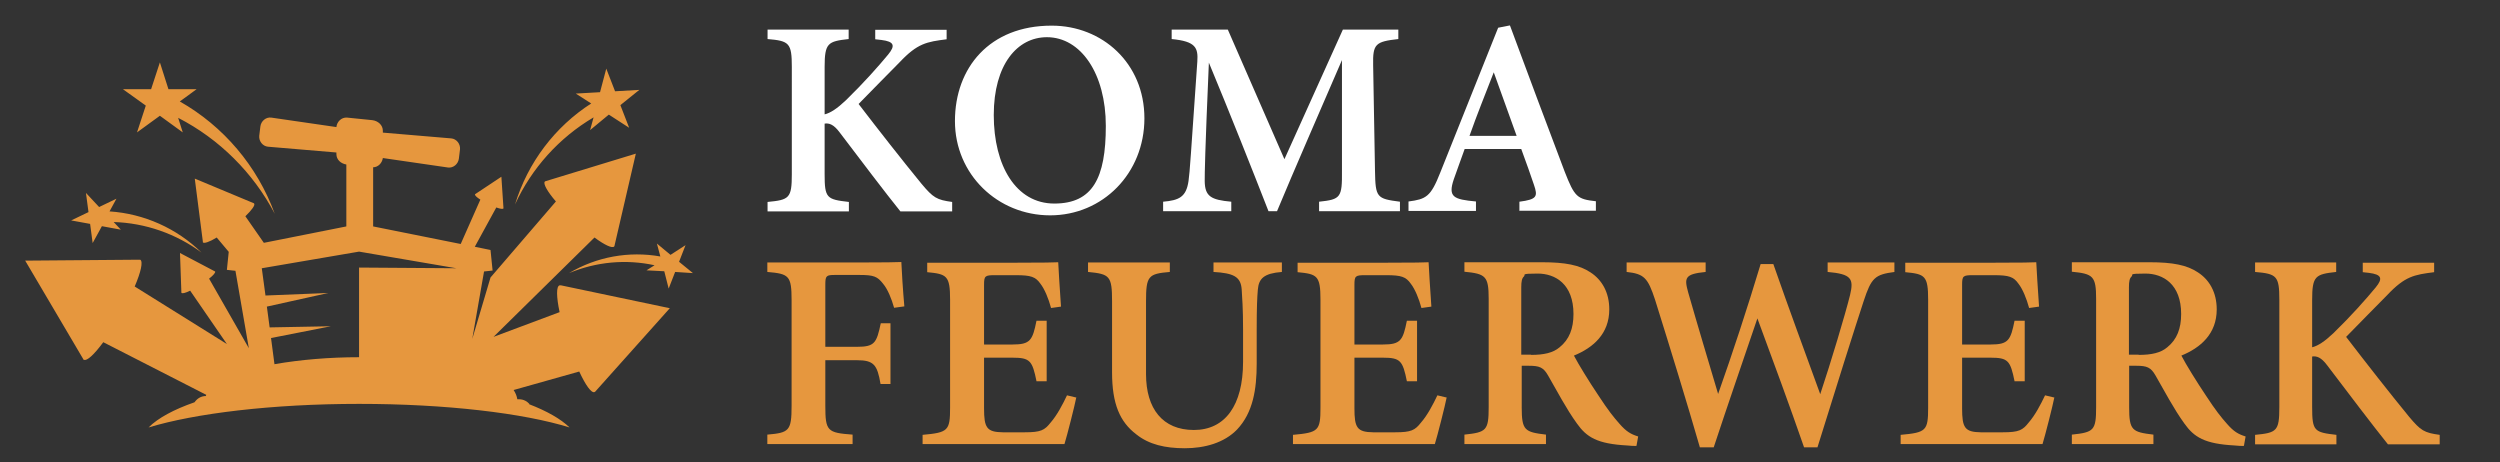
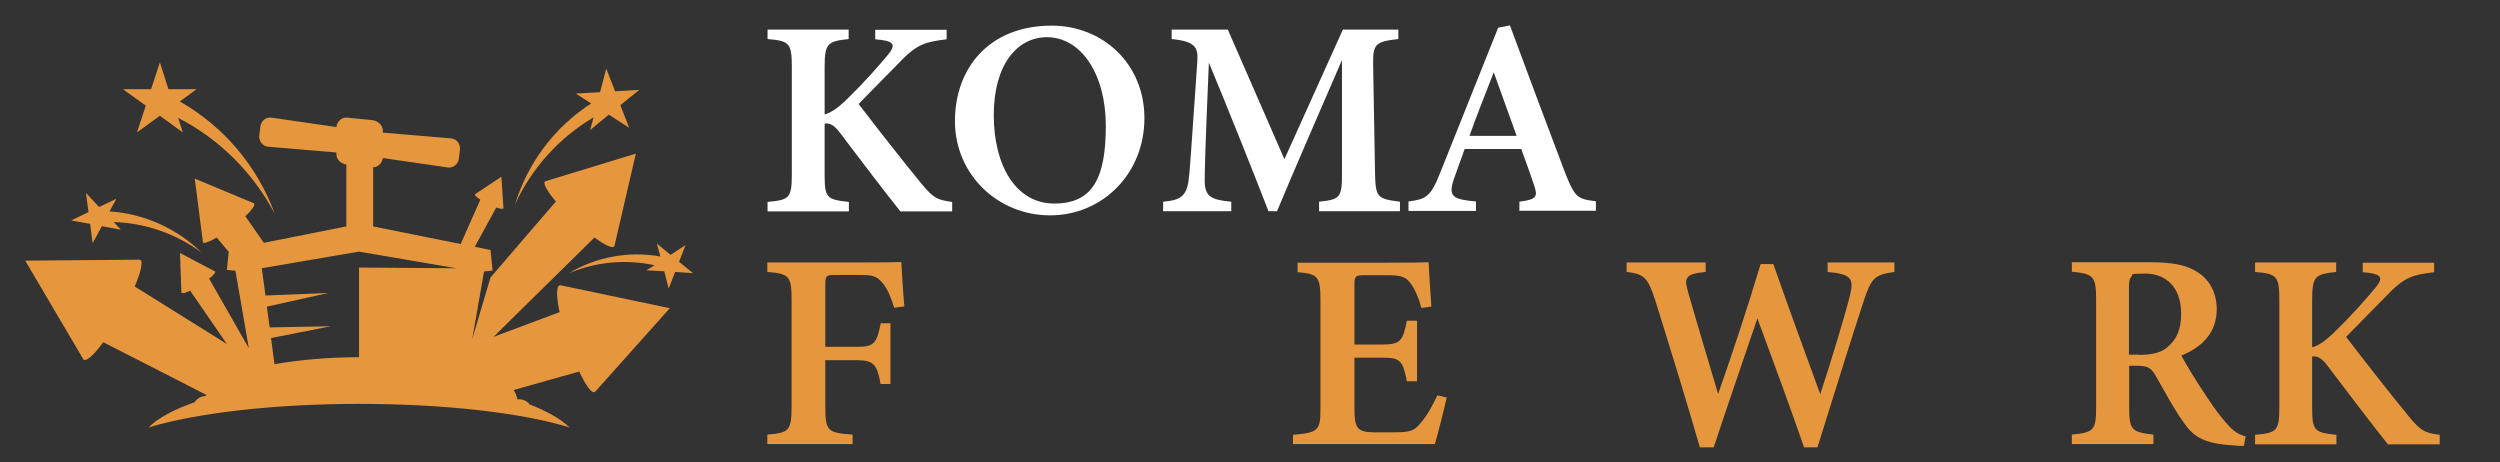
<svg xmlns="http://www.w3.org/2000/svg" version="1.1" viewBox="0 0 1082 200">
  <rect x="0" y="0" width="1082" height="200" fill="#333333" stroke="none" />
  <defs>
    <style>
      .cls-1 {
        fill-rule: evenodd;
      }

      .cls-1, .cls-2 {
        fill: #e6973e;
      }

      .cls-3 {
        fill: #fff;
      }
    </style>
  </defs>
  <g>
    <g id="Ebene_1">
      <path id="Symbol" class="cls-1" d="M256,44.7c-15.8,10.1-27.6,25.7-33.1,43.8,7.2-15.7,19.1-28.9,34-37.7l-1.5,5.5,8.1-6.7,8.8,5.7-3.8-9.8,8.2-6.6-10.5.6-3.8-9.8-2.7,10.2-10.5.6,6.7,4.3h0ZM228.9,174.9c7.8,3,13.8,6.4,17.6,10.1-20-6.2-53.4-10.2-91.1-10.2s-71,4.1-91.1,10.2c4.1-4.1,11-7.8,19.9-10.9,1.1-1.6,2.8-2.7,4.9-2.7,0-.2.1-.4.2-.5l-44.6-22.8c-3.9,5.3-7.1,8.3-8.4,7.6-.2,0-.3-.2-.4-.5l-25-42.4,49.2-.4c.2,0,.4,0,.6,0,1.3.8.3,5.3-2.4,11.6l39.9,24.9-15.9-23.1c-2,1-3.5,1.4-3.8.9,0,0,0-.1,0-.2l-.6-17,15,7.9c0,0,.1,0,.2.1.3.4-.8,1.7-2.6,3.1l17.2,30.1-5.8-33.5-3.7-.4.8-7.8-5.2-6.2c-3.1,1.9-5.5,2.7-6,2.1,0,0,0-.2,0-.3l-3.5-27.3,25.4,10.6c.1,0,.2,0,.3.2.5.7-1,2.8-3.8,5.5l8,11.5,35.7-7.1v-26.8c-2.4-.4-4.3-2.1-4.3-4.5v-.7l-29.6-2.5c-2.3-.2-4-2.4-3.8-4.7l.5-4.1c.3-2.3,2.4-4.1,4.7-3.8l28.2,4.1c.2-2.3,2.2-4.3,4.6-4.1l10.9,1.1c2.5.3,4.6,2.1,4.6,4.6v.8l29.6,2.5c2.3.2,4,2.4,3.8,4.7l-.5,4.1c-.3,2.3-2.4,4.1-4.7,3.8l-28.2-4.1c-.3,2.2-2.1,4-4.2,4v25.6l37.9,7.6,8.5-19.2c-1.6-1-2.5-1.9-2.3-2.3,0,0,0,0,.1-.1l11.3-7.5.9,13.5c0,0,0,.1,0,.2-.2.4-1.4.2-3.1-.4l-9.3,17,6.8,1.4.9,8.9-3.7.4-5.1,29.2,7.9-26.6,28.3-32.9c-3.7-4.3-5.6-7.7-4.8-8.6.1-.1.3-.2.4-.2l39-11.9-9.2,39.7c0,.2,0,.3-.2.5-.8.9-4.2-.7-8.5-3.9l-43.7,43,28.6-10.7c-1.4-6.6-1.5-11.2,0-11.6.2,0,.4,0,.6,0l47.1,9.9-32.1,35.9c-.1.2-.3.3-.5.4-1.4.5-3.9-3.1-6.6-8.9l-28.4,8c.8,1.2,1.4,2.6,1.6,4,.2,0,.5,0,.7,0,2,0,3.7.9,4.8,2.4h0ZM118.9,157.6c11-1.9,23.4-3,36.5-3v-38.8l42.1.3-42.1-7.2-42.1,7.2,1.6,11.8,27.2-1.1-26.6,5.9,1.2,9,26.5-.5-25.9,5.1,1.5,11.4h0ZM296.7,106.1l-6.5,4.2-5.9-4.9,1.5,5.6c-13.5-2.4-27.6.1-39.5,7.2,11.7-4.9,24.6-6.1,37-3.4l-3.5,2.2,7.7.4,1.9,7.5,2.8-7.2,7.7.5-6-4.9,2.8-7.2h0ZM77.7,44l7.4-5.4h-12.2s-3.7-11.6-3.7-11.6l-3.8,11.6h-12.2s9.9,7.1,9.9,7.1l-3.8,11.6,9.9-7.2,9.9,7.2-2-6.3c17.9,9.2,32.5,23.8,41.8,41.5-7.5-20.6-22.2-37.9-41.1-48.6h0ZM47.4,91.5l3-5.5-7.5,3.6-5.7-6.1,1.1,8.3-7.5,3.6,8.2,1.5,1.1,8.3,4-7.3,8.2,1.5-3.1-3.3c13.7.4,27.1,5.1,38,13.2-10.7-10.5-24.9-16.8-39.7-17.8Z" />
      <g>
        <path class="cls-3" d="M332.2,12.8h35.1v4.1c-9,1-10.4,1.7-10.4,12.1v20.5c2.5-.6,5.4-2.5,9.2-6.1,7.7-7.5,14-14.6,18.3-19.8,3.2-3.9,2.6-5.6-2.9-6.3l-2.7-.3v-4.1h30.9v4.1c-8.6,1.1-12.6,1.7-20.4,10-4.3,4.4-11.5,11.6-17.7,18,8.2,10.7,19,24.5,27.2,34.5,5.1,6.1,6.6,7,13.3,7.9v4.1h-22.4c-6.6-8.2-16.9-21.8-26.3-34.2-2.6-3.5-4.6-4.1-6.5-3.8v21.9c0,10.4.9,10.9,10.5,12v4.1h-35.2v-4.1c9.4-.9,10.5-1.6,10.5-12V29c0-10.4-1.1-11.3-10.5-12.1v-4.1Z" />
        <path class="cls-3" d="M455.2,11.1c21.8,0,40.1,16.2,40.1,40.1s-18.1,42-40.8,42-41.2-17.7-41.2-40.8,15-41.3,41.8-41.3ZM453.1,16.1c-12.8,0-23,11.8-23,33.7s9.6,38.3,26.2,38.3,22.3-11,22.3-33.6-10.8-38.4-25.5-38.4Z" />
        <path class="cls-3" d="M570.9,91.4v-4.1c9.4-1,10-1.8,9.9-13.4V26c-9.2,21.3-21,48.3-28.1,65.4h-3.7c-6.5-16.7-16.9-42.9-25.8-64.3-1.7,39.5-1.8,47.7-1.8,51.3.1,6.6,2.7,8.1,11.5,8.9v4.1h-29.5v-4.1c6.9-.6,10-2,11-9,.6-4.2.9-10.2,3.8-51.6.4-6-.6-8.8-11.1-9.8v-4.1h24.3l24.5,56.1,25.3-56.1h24v4.1c-9.9,1.1-11.1,2.1-10.9,11.3l.8,45.7c.2,11.6.7,12.1,10.8,13.4v4.1h-35.1Z" />
        <path class="cls-3" d="M657.6,91.4v-4.1c7.7-1,8-2.3,6.3-7.3-1.3-4-3.4-9.7-5.5-15.5h-24.5c-1.5,4.3-3.3,9-4.7,13.1-2.6,7.7-.1,8.7,9.6,9.6v4.1h-29.2v-4.1c7.6-1,9.6-2,13.7-12.4l25.1-62.8,5.1-1c7.7,20.9,16,42.9,23.7,63.3,4.3,11,5.4,11.9,13.5,12.8v4.1h-33.2ZM646.5,31.3c-3.6,9.3-7.3,18.4-10.5,27.5h20.4l-9.9-27.5Z" />
      </g>
      <g>
        <path class="cls-2" d="M387,133.3c-1.2-4.2-2.8-8.1-4.8-10.5-2.5-3.2-4.1-3.8-10.3-3.8h-10.4c-3.9,0-4.3.3-4.3,4.2v26.9h13.7c7.7,0,8.5-1.7,10.3-10.2h4.2v26.3h-4.3c-1.4-8.3-2.9-10.3-10.2-10.3h-13.7v19.8c0,10.9.9,11.6,11.8,12.4v4.1h-36.9v-4.1c9.4-.8,10.5-1.6,10.5-12.4v-45.7c0-10.7-1.1-11.5-10.5-12.3v-4.1h40.1c10.6,0,15.9-.1,17.9-.2.1,2.9.7,12.6,1.3,19.2l-4.4.6Z" />
-         <path class="cls-2" d="M465.8,172.1c-.6,3.2-4,16.6-5.1,20.1h-61.4v-4c11.1-1,11.9-1.8,11.9-11.8v-46.7c0-10.4-1.4-11.1-9.9-11.9v-4.1h38.5c12.2,0,16.6-.1,18.2-.2.1,2.5.7,12.1,1.2,19.2l-4.3.6c-1.1-4.1-2.8-8.2-4.6-10.5-2.1-3-4.1-3.7-10.6-3.7h-9.1c-4.3,0-4.7.3-4.7,4.2v25.8h12.4c7.6,0,8.6-1.8,10.3-10.3h4.4v26.2h-4.4c-1.8-8.9-2.8-10.2-10.4-10.2h-12.3v21.9c0,8.4,1.1,10.3,8.1,10.4h9.5c7,0,8.6-.9,11.2-4.2,2.8-3.2,5.2-7.8,7.1-11.8l4.2,1Z" />
-         <path class="cls-2" d="M554.8,117.7c-7.7.6-10,2.8-10.4,7.6-.3,3.3-.5,7.8-.5,17.2v14.9c0,11.1-1.6,21.2-8.5,28.5-5.6,5.8-14.1,8.1-22.6,8.1s-15.5-1.6-21-6c-7.1-5.4-10.5-13.1-10.5-26.9v-30.7c0-11-1-11.8-10.4-12.7v-4.1h35.4v4.1c-9.3.8-10.3,1.7-10.3,12.7v31.5c0,15,7.2,24.2,20.7,24.2s21.3-10.6,21.3-29.5v-14.1c0-9.3-.4-13.8-.6-17.3-.4-5.5-3.6-7-12.2-7.5v-4.1h29.6v4.1Z" />
        <path class="cls-2" d="M626.1,172.1c-.6,3.2-4,16.6-5.1,20.1h-61.4v-4c11.1-1,11.9-1.8,11.9-11.8v-46.7c0-10.4-1.4-11.1-9.9-11.9v-4.1h38.5c12.2,0,16.6-.1,18.2-.2.1,2.5.7,12.1,1.2,19.2l-4.3.6c-1.1-4.1-2.8-8.2-4.6-10.5-2.1-3-4.1-3.7-10.6-3.7h-9.1c-4.3,0-4.7.3-4.7,4.2v25.8h12.4c7.6,0,8.6-1.8,10.3-10.3h4.4v26.2h-4.4c-1.8-8.9-2.8-10.2-10.4-10.2h-12.3v21.9c0,8.4,1.1,10.3,8.1,10.4h9.5c7,0,8.6-.9,11.2-4.2,2.8-3.2,5.2-7.8,7.1-11.8l4.2,1Z" />
-         <path class="cls-2" d="M708.2,193c-1,0-2.4,0-3.9-.2-13.1-.7-17.6-3.6-21.8-9.5-4.7-6.5-8.5-13.9-12.5-20.8-2-3.5-3.7-4.2-8.3-4.2h-3.1c0,0,0,18,0,18,0,10,1.3,10.7,10.5,11.8v4.1h-35.3v-4.1c9.5-1,10.5-1.8,10.5-11.8v-47c0-9.8-1.3-10.8-10.5-11.7v-4.1h33.6c10.1,0,16.2,1.2,21,4.4,4.9,3.2,8.1,8.6,8.1,16,0,10.6-7,16.6-15.3,20,1.9,3.7,6.8,11.6,10.5,17.1,4.3,6.6,6.8,9.7,9.3,12.5,2.9,3.3,4.8,4.4,8,5.4l-.7,3.9ZM662.6,153.6c5.6,0,9.6-.9,12.4-3.3,4.2-3.4,6-8.1,6-14.4,0-12.9-7.8-17.5-15.5-17.5s-5.1.5-5.9,1.2c-.9.8-1.2,2.1-1.2,4.8v29.1h4.2Z" />
        <path class="cls-2" d="M820,117.7c-8.6,1.1-10.1,2.6-13.4,12.6-3.4,10.3-12.7,39.7-20,63.3h-5.8c-6.2-17.9-13.5-37.7-20.2-55.8-6.5,19.1-13,37.9-18.9,55.8h-6c-5.3-18.4-12.7-42.5-19.4-63.9-3.1-9.4-4.7-11.2-12.3-12v-4.1h34.2v4.1c-9,.9-9.3,2.5-7.6,8.7,4.2,14.7,8.7,29.6,13,44.1,6.3-17.8,12.6-37,18.4-56.2h5.5c6.7,19.2,13.5,37.6,20.3,56.3,4.7-14.1,10.9-34.8,12.9-42.9,1.7-7.1.6-9.1-9.7-10v-4.1h28.9v4.1Z" />
-         <path class="cls-2" d="M889.1,172.1c-.6,3.2-4,16.6-5.1,20.1h-61.4v-4c11.1-1,11.9-1.8,11.9-11.8v-46.7c0-10.4-1.4-11.1-9.9-11.9v-4.1h38.5c12.2,0,16.6-.1,18.2-.2.1,2.5.7,12.1,1.2,19.2l-4.3.6c-1.1-4.1-2.8-8.2-4.6-10.5-2.1-3-4.1-3.7-10.6-3.7h-9.1c-4.3,0-4.7.3-4.7,4.2v25.8h12.4c7.6,0,8.6-1.8,10.3-10.3h4.4v26.2h-4.4c-1.8-8.9-2.8-10.2-10.4-10.2h-12.3v21.9c0,8.4,1.1,10.3,8.1,10.4h9.5c7,0,8.6-.9,11.2-4.2,2.8-3.2,5.2-7.8,7.1-11.8l4.2,1Z" />
        <path class="cls-2" d="M971.1,193c-1,0-2.4,0-3.9-.2-13.1-.7-17.6-3.6-21.8-9.5-4.7-6.5-8.5-13.9-12.5-20.8-2-3.5-3.7-4.2-8.3-4.2h-3.1c0,0,0,18,0,18,0,10,1.3,10.7,10.5,11.8v4.1h-35.3v-4.1c9.5-1,10.5-1.8,10.5-11.8v-47c0-9.8-1.3-10.8-10.5-11.7v-4.1h33.6c10.1,0,16.2,1.2,21,4.4,4.9,3.2,8.1,8.6,8.1,16,0,10.6-7,16.6-15.3,20,1.9,3.7,6.8,11.6,10.5,17.1,4.3,6.6,6.8,9.7,9.3,12.5,2.9,3.3,4.8,4.4,8,5.4l-.7,3.9ZM925.6,153.6c5.6,0,9.6-.9,12.4-3.3,4.2-3.4,6-8.1,6-14.4,0-12.9-7.8-17.5-15.5-17.5s-5.1.5-5.9,1.2c-.9.8-1.2,2.1-1.2,4.8v29.1h4.2Z" />
        <path class="cls-2" d="M976,113.6h35.1v4.1c-9,1-10.4,1.7-10.4,12.1v20.5c2.5-.6,5.4-2.5,9.2-6.1,7.7-7.5,14-14.6,18.3-19.8,3.2-3.9,2.6-5.6-2.9-6.3l-2.7-.3v-4.1h30.9v4.1c-8.6,1.1-12.6,1.7-20.4,10-4.3,4.4-11.5,11.6-17.7,18,8.2,10.7,19,24.5,27.2,34.5,5.1,6.1,6.6,7,13.3,7.9v4.1h-22.4c-6.6-8.2-16.9-21.8-26.3-34.2-2.6-3.5-4.6-4.1-6.5-3.8v21.9c0,10.4.9,10.9,10.5,12v4.1h-35.2v-4.1c9.4-.9,10.5-1.6,10.5-12v-46.4c0-10.4-1.1-11.3-10.5-12.1v-4.1Z" />
      </g>
    </g>
  </g>
</svg>